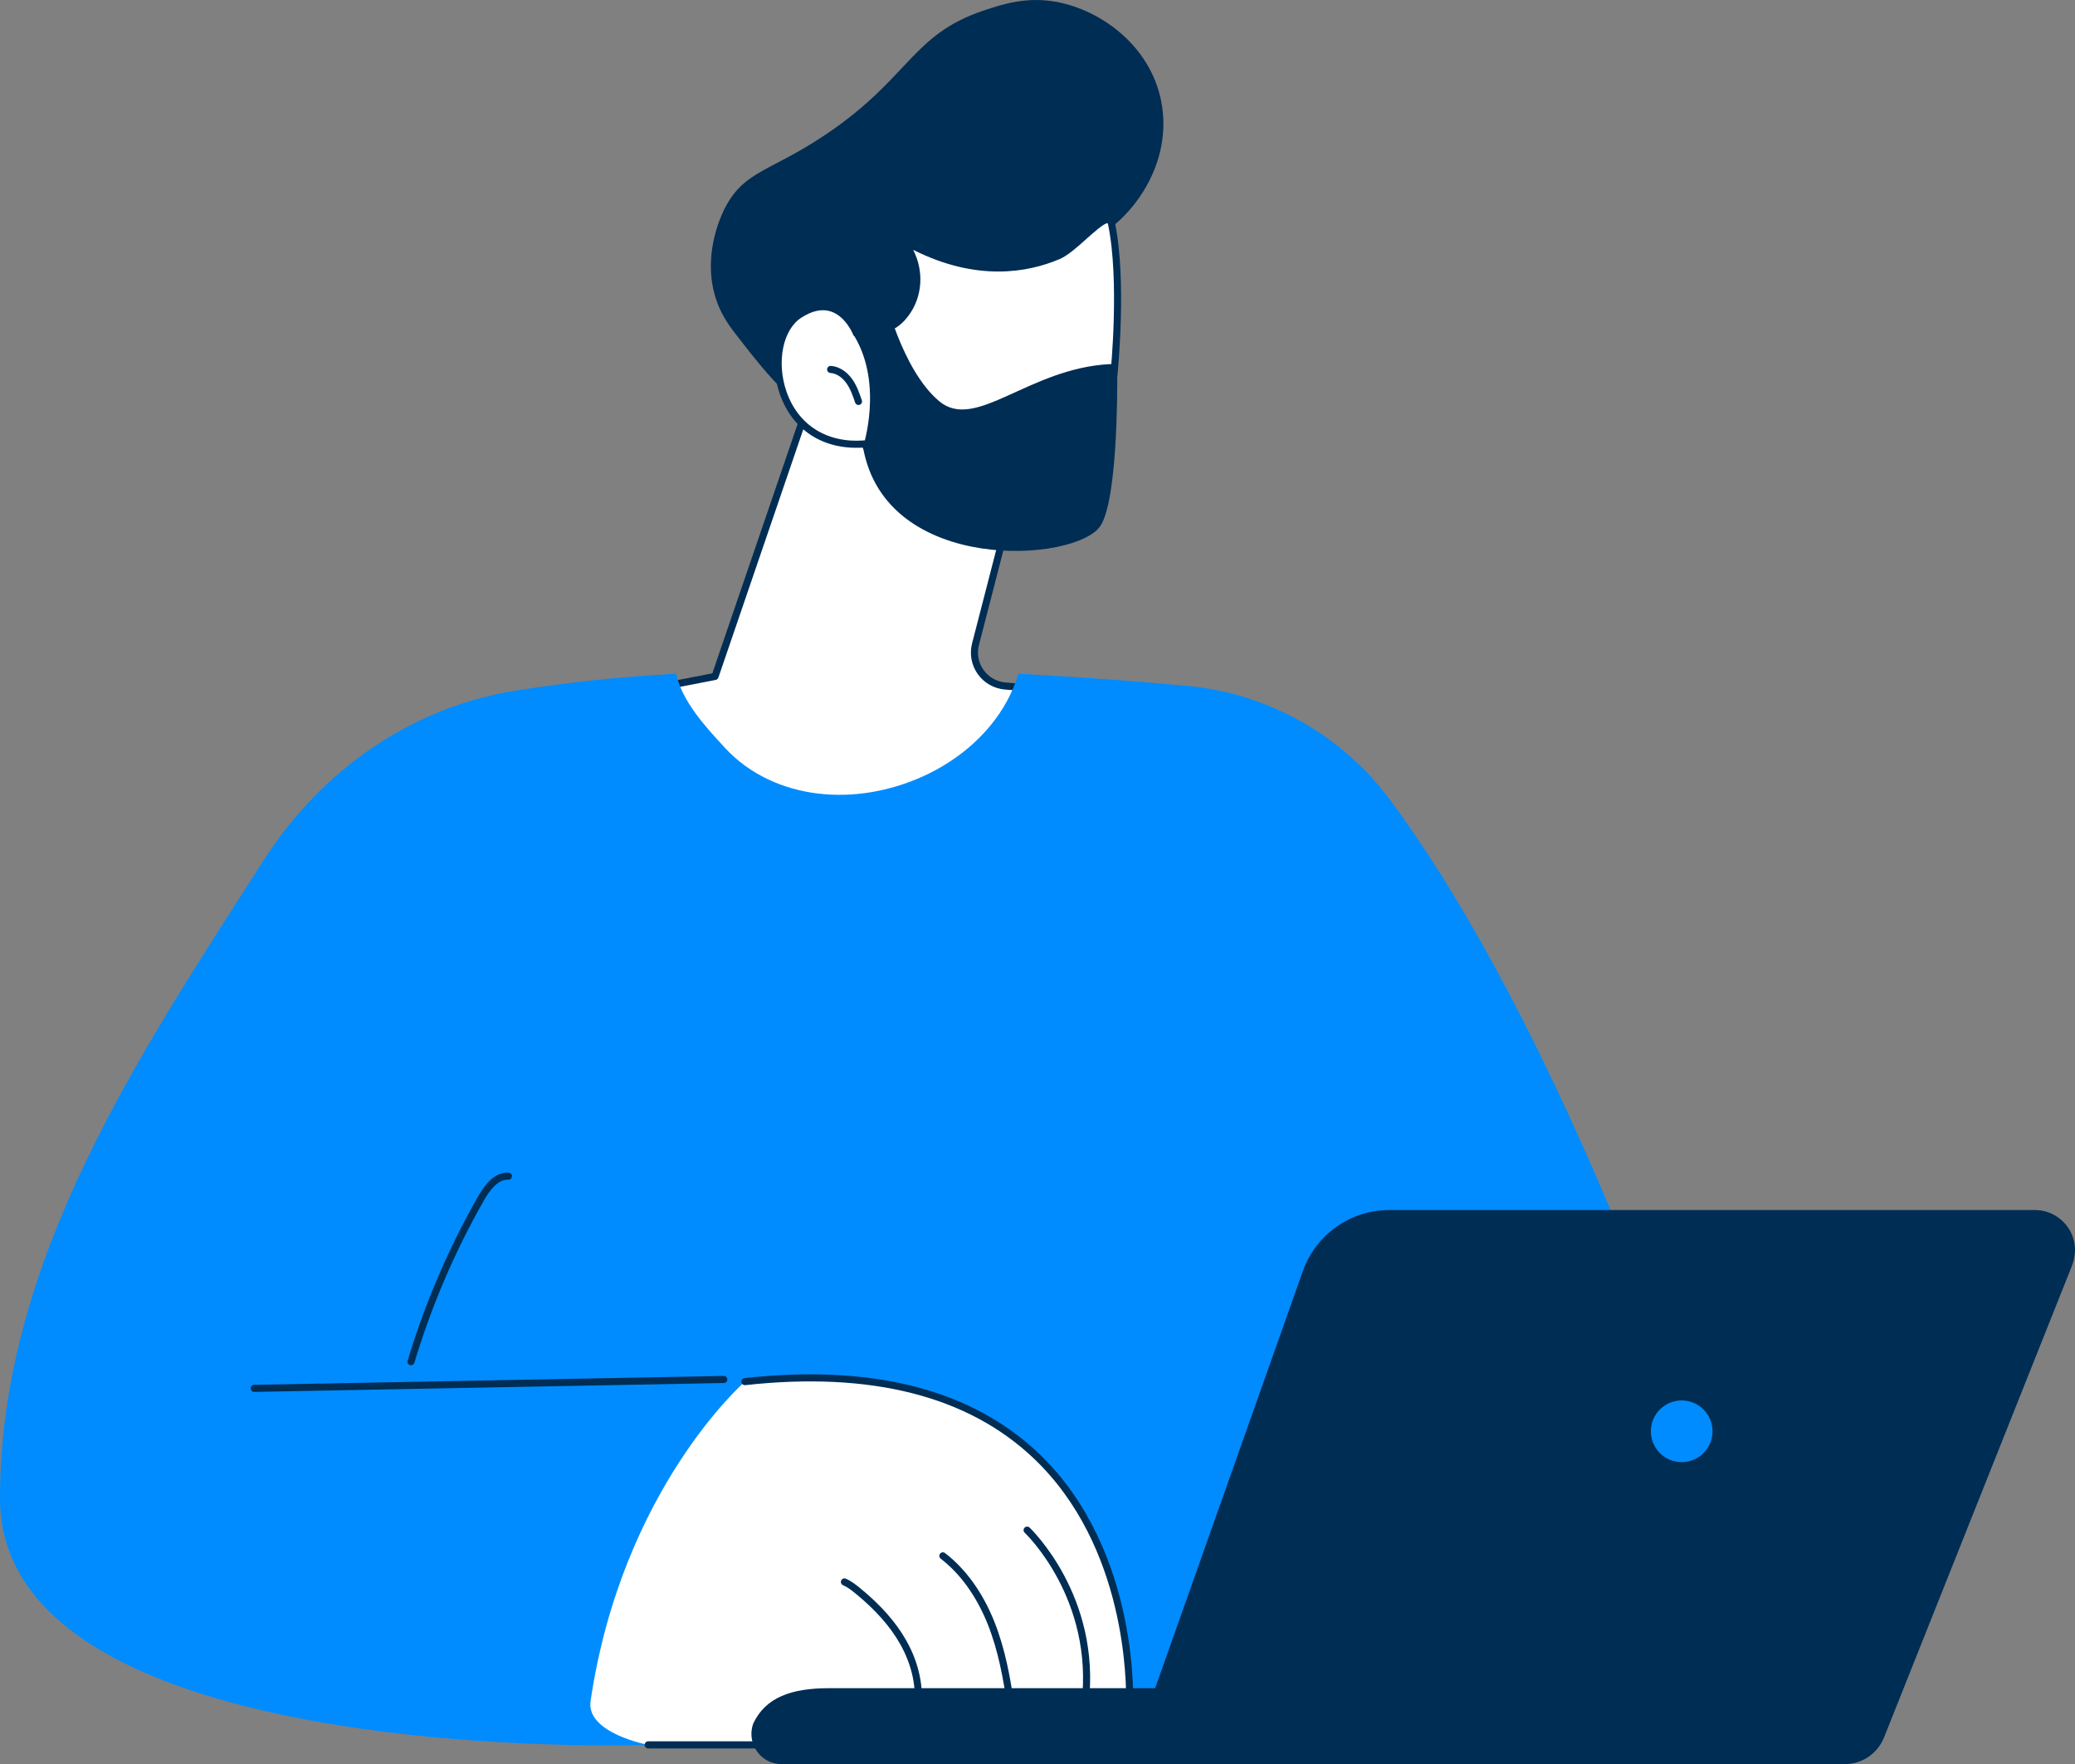
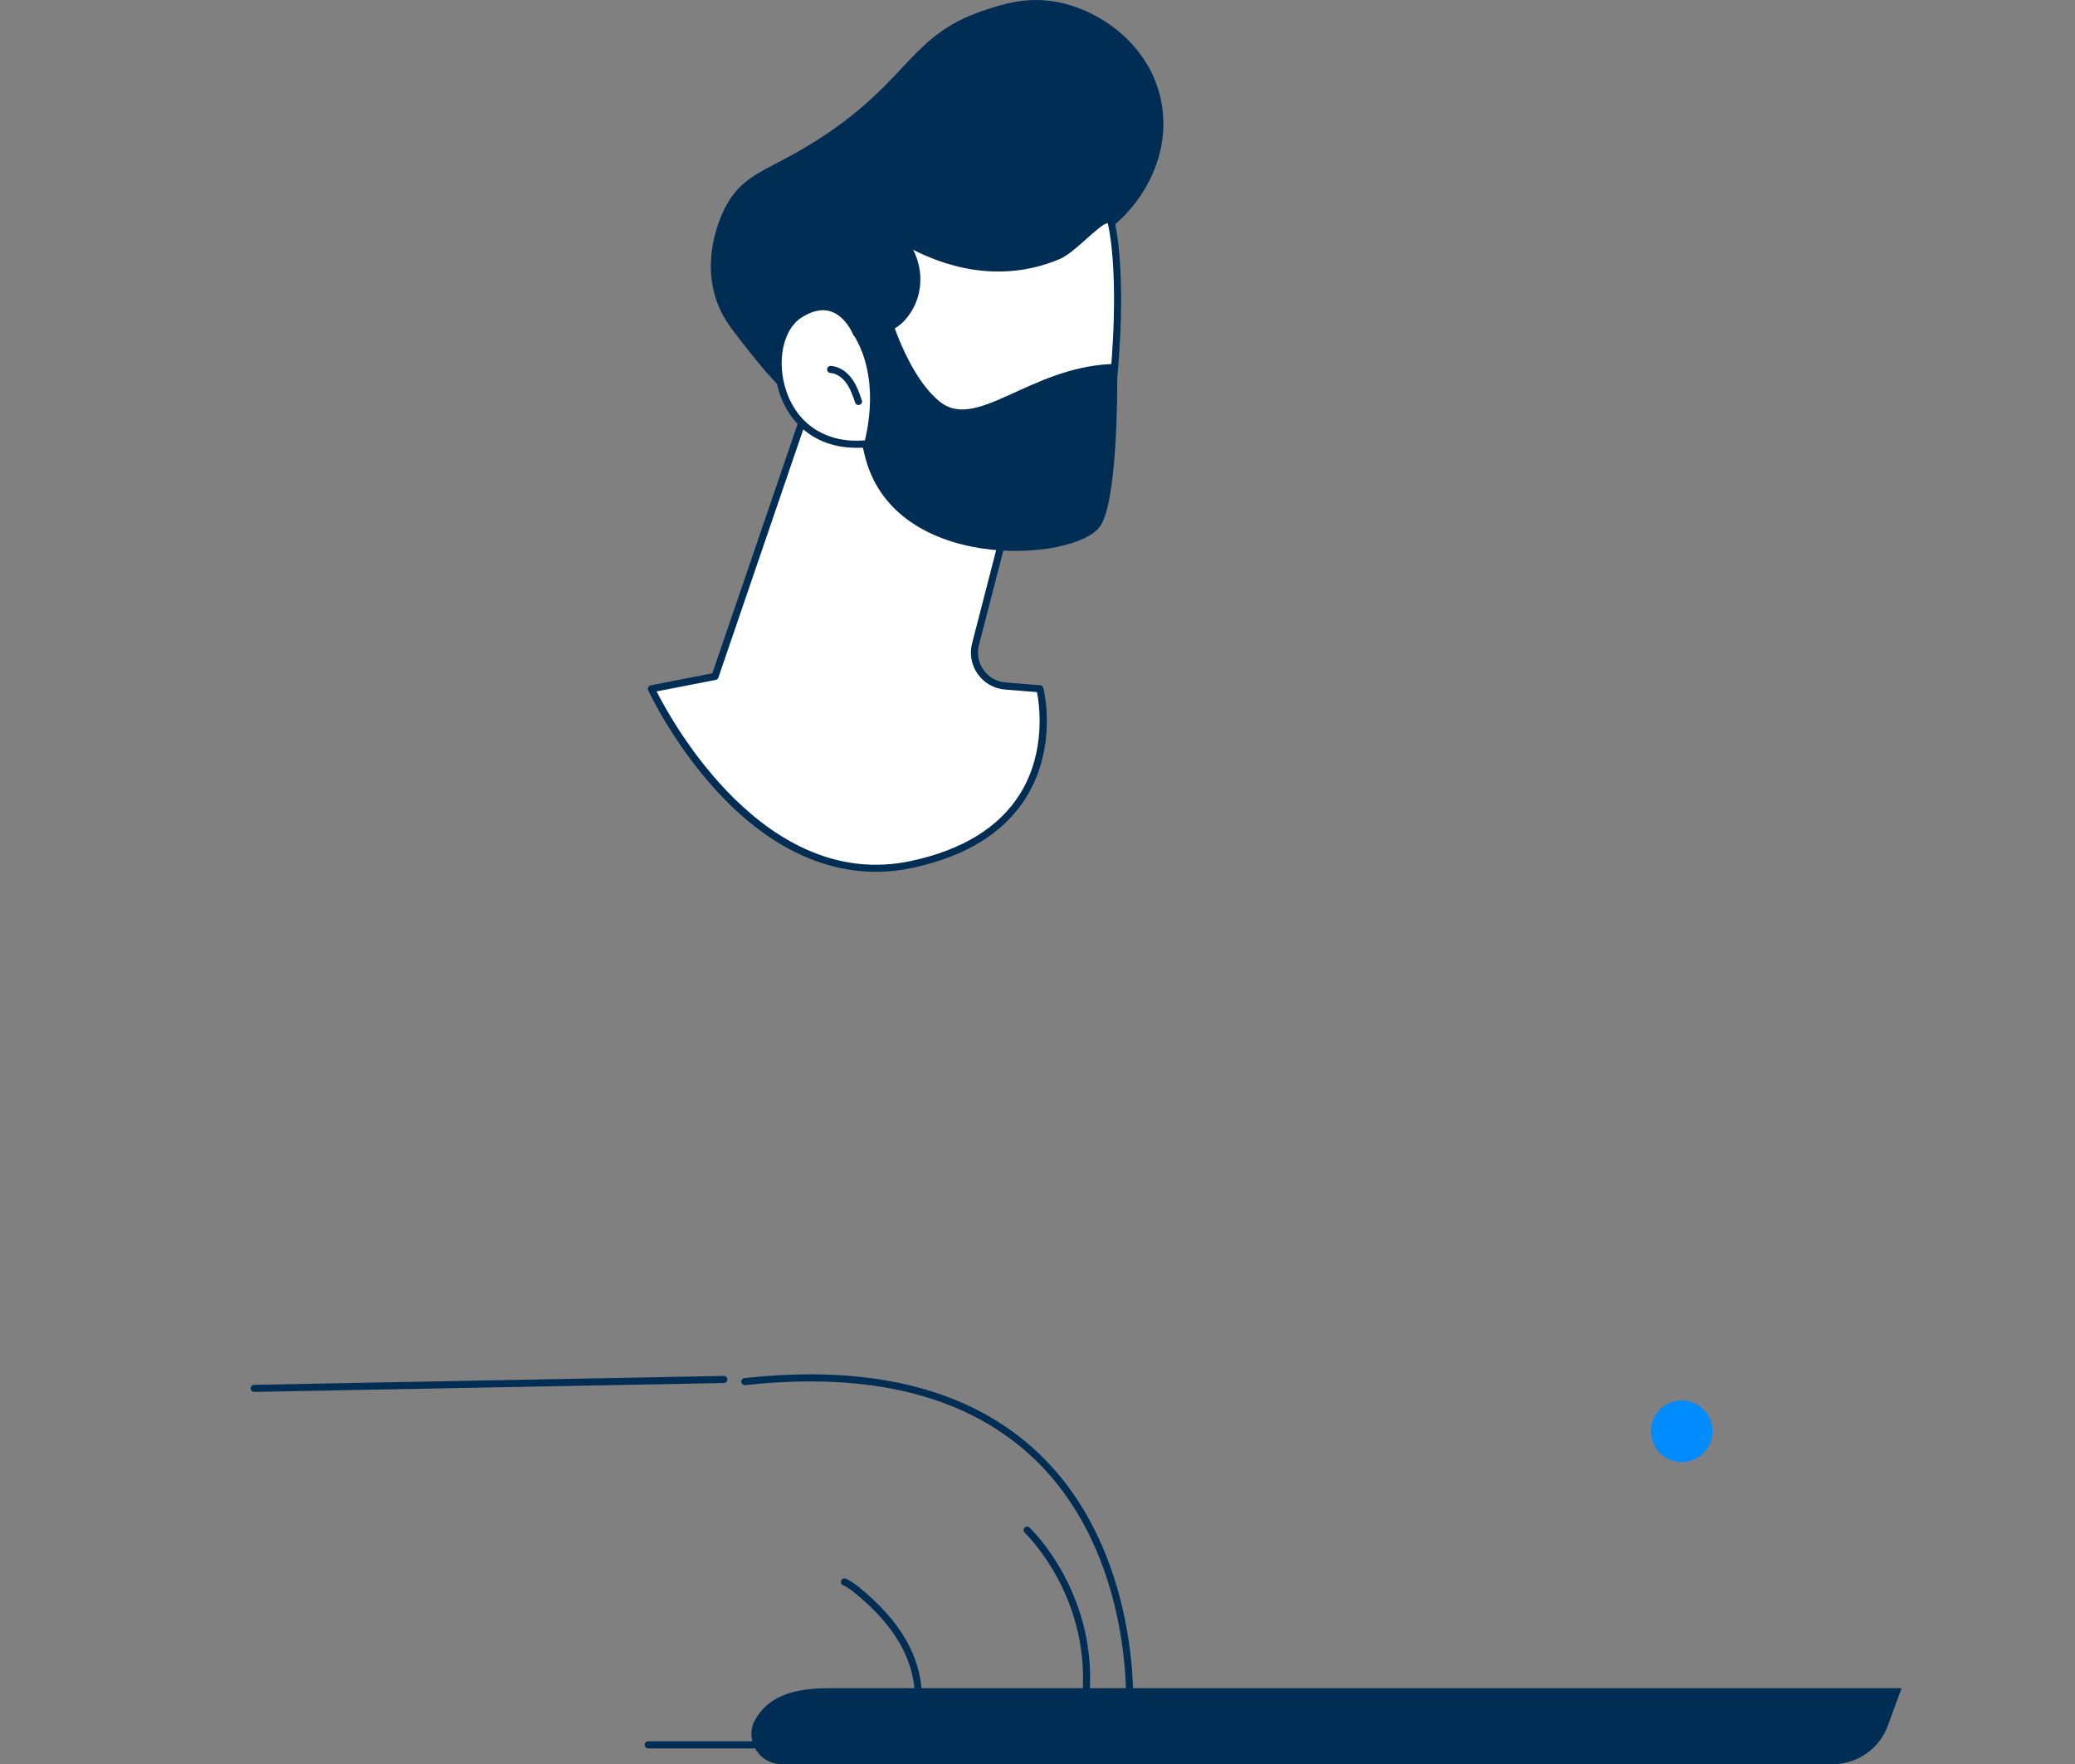
<svg xmlns="http://www.w3.org/2000/svg" id="Camada_2" data-name="Camada 2" viewBox="0 0 1293.32 1099.42">
  <rect x="0" y="0" width="1293.32" height="1099.42" fill="#808080" stroke="none" />
  <g id="Illustration">
    <g>
      <g>
        <g>
          <path d="M503.37,252.86l-57.7,168.68-39.67,7.71s60.53,131.41,162.55,109.39c102.02-22.01,79.58-109.39,79.58-109.39l-21.58-1.74c-12.92-1.04-21.78-13.49-18.54-26.04l24.26-93.95s-98.86-79.68-128.91-54.65Z" style="fill: #fff;" />
          <path d="M447.4,493.71c-27.8-30.01-43.25-63.2-43.4-63.53-.28-.62-.27-1.33.04-1.93.31-.6.88-1.03,1.54-1.16l38.41-7.47,57.28-167.47c.13-.38.36-.72.68-.98,31.08-25.88,127.61,51.33,131.71,54.63.67.54.97,1.43.75,2.27l-24.26,93.95c-1.38,5.35-.34,11,2.87,15.5,3.21,4.5,8.2,7.34,13.71,7.79l21.58,1.74c.94.08,1.72.74,1.96,1.65.38,1.47,9.01,36.35-10.6,68.09-13.61,22.03-37.38,36.83-70.66,44.01-7.71,1.66-15.4,2.49-23.05,2.49-34.55,0-68.24-16.85-98.57-49.59ZM626.38,429.71c-6.81-.55-12.99-4.06-16.95-9.62-3.96-5.57-5.25-12.55-3.54-19.16l23.9-92.56c-10.83-8.53-97.3-75.25-124.54-54.17l-57.49,168.07c-.26.75-.89,1.3-1.67,1.45l-36.84,7.16c9.11,18.05,67.54,125.32,158.84,105.62,32.03-6.91,54.85-21.03,67.81-41.98,16.4-26.5,11.83-56.22,10.43-63.2l-19.95-1.61Z" style="fill: #002d54;" />
        </g>
        <path d="M723.7,62.79c8.93,44.11-25.4,84.1-55.1,91.47-1.05.26-2.11.49-3.14.72-.63,2.18-1.41,4.37-2.4,6.53-11.68,25.56-45.12,38-73.2,35.45-8.14,8.71-18.74,20.84-29.99,36.17-35.91,48.96-61.39,26.94-98.69-21.53-4.97-6.45-12.13-14.69-15.84-28.36-7.38-27.14,5.39-51.58,7.01-54.58,12.17-22.52,27.84-21.68,62.28-44.81,52.35-35.16,53.27-62.04,98.27-77.22,11.91-4.02,26.91-8.88,45.62-5.45,27.23,5,58.14,26.78,65.19,61.62Z" style="fill: #002d54;" />
        <g>
          <path d="M692.81,139.44c-2.19-10.54-21.48,15-33.21,19.98-47.73,20.29-90.64-6.31-96.96-9.72,11.37,13.97,11.39,32.94,1.81,45.78-5.28,7.09-12.9,12.2-30.52,12.5,0,0-10.76-28.09-35.8-11.79-25.03,16.31-15.72,85.11,40.86,80.44,0,0,25.33,58.5,91.69,47.69,41.67-6.78,58.9-43.87,63.7-91.78,0,0,5.87-57.18-1.58-93.11Z" style="fill: #fff;" />
          <path d="M537.66,278.95c-24.68,1.46-43.93-11.02-51.69-33.65-6.88-20.08-2.06-42.46,10.96-50.94,7.94-5.17,15.41-6.67,22.22-4.47,9.39,3.05,14.52,12.25,16.21,15.86,16.81-.57,23.08-5.89,27.32-11.58,9.37-12.57,8.65-30.28-1.76-43.07-.66-.82-.66-1.99.01-2.8.67-.81,1.82-1.03,2.75-.54.33.18.76.42,1.29.72,40.9,22.92,73.57,17.5,93.76,8.91,4.34-1.84,10.25-7.13,15.47-11.79,8.6-7.68,13.65-11.97,17.61-10.67,1.13.37,2.6,1.38,3.16,4.06,7.43,35.85,1.67,93.21,1.62,93.78-5.61,56.03-27.66,87.57-65.53,93.74-5.68.93-11.07,1.35-16.18,1.35-50.07,0-73.07-40.7-77.2-48.91ZM690.42,139.12c-1.95-.37-9.03,5.97-13.27,9.77-5.74,5.13-11.67,10.43-16.68,12.56-20.04,8.52-51.78,14.1-91.29-5.75,6.8,13.29,5.9,29.21-2.96,41.1-4.8,6.43-12.38,13.05-32.25,13.39-.84.01-1.76-.55-2.1-1.42-.05-.12-4.54-11.6-14.08-14.69-5.47-1.77-11.68-.44-18.45,3.97-11.41,7.43-15.45,27.56-9.19,45.82,7.21,21.07,25.43,32.49,48.67,30.58.94-.08,1.83.45,2.2,1.32.92,2.12,21.4,47.71,73.55,47.71,4.96,0,10.22-.41,15.77-1.32,36.16-5.89,56.39-35.27,61.86-89.83.06-.57,5.75-57.25-1.55-92.44-.11-.54-.24-.74-.23-.77Z" style="fill: #002d54;" />
        </g>
        <path d="M535.1,252.41c.24,0,.48-.04.71-.12,1.15-.39,1.77-1.65,1.37-2.8-1.55-4.54-3.16-9.23-6.1-13.33-3.47-4.83-8.28-7.79-13.2-8.13-1.19-.08-2.27.83-2.35,2.05-.08,1.21.83,2.27,2.05,2.35,3.61.25,7.22,2.55,9.92,6.3,2.57,3.58,4.07,7.96,5.51,12.19.31.92,1.17,1.49,2.09,1.49Z" style="fill: #002d54;" />
        <path d="M551.14,183.4s10.81,46.94,34.21,66.6c22.74,19.1,55.71-20.52,106.48-23.09,2.45-.12,4.53,1.76,4.54,4.22.11,17.27-.22,80.86-10.46,96.54-15,22.97-134.06,30.83-148.01-49.02,0,0,12.67-38.42-5.07-68.65l18.3-26.58Z" style="fill: #002d54;" />
      </g>
      <g>
-         <path d="M866.62,498.75c-30.18-40.76-76.3-66.68-126.81-71.33-28.77-2.65-64.83-5.47-105.06-7.53-2.22,7.24-5.31,14.25-9.33,20.86-11.66,19.19-29.92,33.96-50.27,43.13-20.36,9.17-43.15,13.33-65.4,10.64-21.79-2.63-42.52-11.91-57.57-28.13-12.27-13.22-27-29.21-30.77-46.54-36.49,2.07-65.26,5.09-99.51,10.45-65.38,10.24-121.67,49.83-157.38,105.55C86.62,657.4,0,785.72,0,933.74c0,168.3,404.01,153.68,404.01,153.68h393.9s251.88-214,251.88-214c0,0-78.4-233.15-183.17-374.66Z" style="fill: #008cff;" />
        <g>
-           <path d="M368.1,1060.06c-2.97,20.08,35.92,27.36,35.92,27.36,47.12,0,120.52,0,120.52,0l179.47-23.07s14.01-231.24-239.73-203.31c0,0-76.57,66.61-96.18,199.02Z" style="fill: #fff;" />
          <path d="M404.01,1089.62h120.52c.09,0,.19,0,.28-.02l179.47-23.07c1.05-.13,1.85-1,1.92-2.05.06-.97,5.15-97.86-58.73-158.68-41.95-39.94-103.68-55.74-183.44-46.96-1.21.13-2.09,1.22-1.95,2.43.13,1.21,1.23,2.07,2.43,1.95,78.39-8.63,138.92,6.76,179.89,45.74,57.61,54.82,57.82,139.95,57.46,153.42l-177.48,22.81h-120.38c-1.22,0-2.21.99-2.21,2.21s.99,2.21,2.21,2.21Z" style="fill: #002d54;" />
          <path d="M571.82,1067.45c1.08,0,2.02-.79,2.18-1.89,2.01-13.79-1.18-29.05-9-42.97-6.44-11.46-15.9-22.23-28.94-32.9-2.62-2.15-5.47-4.37-8.85-5.85-1.11-.49-2.42.02-2.9,1.14-.49,1.12.02,2.42,1.14,2.9,2.87,1.26,5.44,3.27,7.82,5.22,12.6,10.32,21.72,20.68,27.89,31.65,7.34,13.07,10.36,27.34,8.48,40.17-.18,1.21.66,2.33,1.86,2.5.11.02.22.02.32.02Z" style="fill: #002d54;" />
-           <path d="M629.83,1064.13c.1,0,.21,0,.31-.02,1.21-.17,2.04-1.29,1.87-2.49-2.21-15.59-5.4-33.84-12.26-51.03-7.2-18.05-17.83-32.82-30.73-42.73-.97-.74-2.36-.56-3.09.41-.74.97-.56,2.35.4,3.09,12.27,9.42,22.41,23.55,29.32,40.87,6.69,16.76,9.81,34.69,11.99,50.02.16,1.1,1.1,1.9,2.18,1.9Z" style="fill: #002d54;" />
          <path d="M676.31,1064.13c1.1,0,2.06-.82,2.19-1.94,8.07-67.59-36.35-109.8-36.8-110.22-.9-.83-2.29-.78-3.12.11-.83.89-.78,2.29.11,3.12.43.4,43.22,41.16,35.42,106.47-.14,1.21.72,2.31,1.93,2.45.09,0,.18.02.26.02Z" style="fill: #002d54;" />
        </g>
        <g>
          <path d="M1142.28,1099.42H487.63c-3.88,0-7.76-1-10.95-3.19-7.49-5.15-10.09-14.36-7.13-22.27,7.72-16.19,23.68-21.89,47.27-21.89h668.42s-8.67,23.58-8.67,23.58c-5.35,14.3-19.01,23.78-34.28,23.78Z" style="fill: #002d54;" />
-           <path d="M1174.29,1082.8l117.03-293.71c2.39-6,2.75-12.73.45-18.76-3.79-9.98-13.21-16.24-23.46-16.24h-402.35c-24.25,0-45.86,15.28-53.95,38.13l-108.79,307.19h446.55c10.8,0,20.51-6.58,24.51-16.62Z" style="fill: #002d54;" />
          <circle cx="1048.18" cy="891.98" r="19.22" transform="translate(-261.56 469.02) rotate(-22.5)" style="fill: #008cff;" />
        </g>
        <path d="M158.44,867.44h.04s292.7-5.55,292.7-5.55c1.22-.02,2.19-1.03,2.17-2.25-.02-1.2-1.01-2.16-2.21-2.16h-.04s-292.7,5.55-292.7,5.55c-1.22.02-2.19,1.03-2.16,2.25.02,1.2,1.01,2.16,2.21,2.16Z" style="fill: #002d54;" />
-         <path d="M256.18,850.83c.95,0,1.83-.62,2.11-1.57,10.56-35.18,25.14-69.2,43.32-101.12,3.23-5.68,8.41-13.24,15.19-12.97,1.23.06,2.24-.91,2.28-2.13.04-1.22-.91-2.24-2.13-2.28-9.34-.33-15.38,8.53-19.17,15.2-18.35,32.2-33.05,66.53-43.71,102.03-.35,1.17.31,2.4,1.48,2.75.21.06.42.09.63.09Z" style="fill: #002d54;" />
      </g>
    </g>
  </g>
</svg>